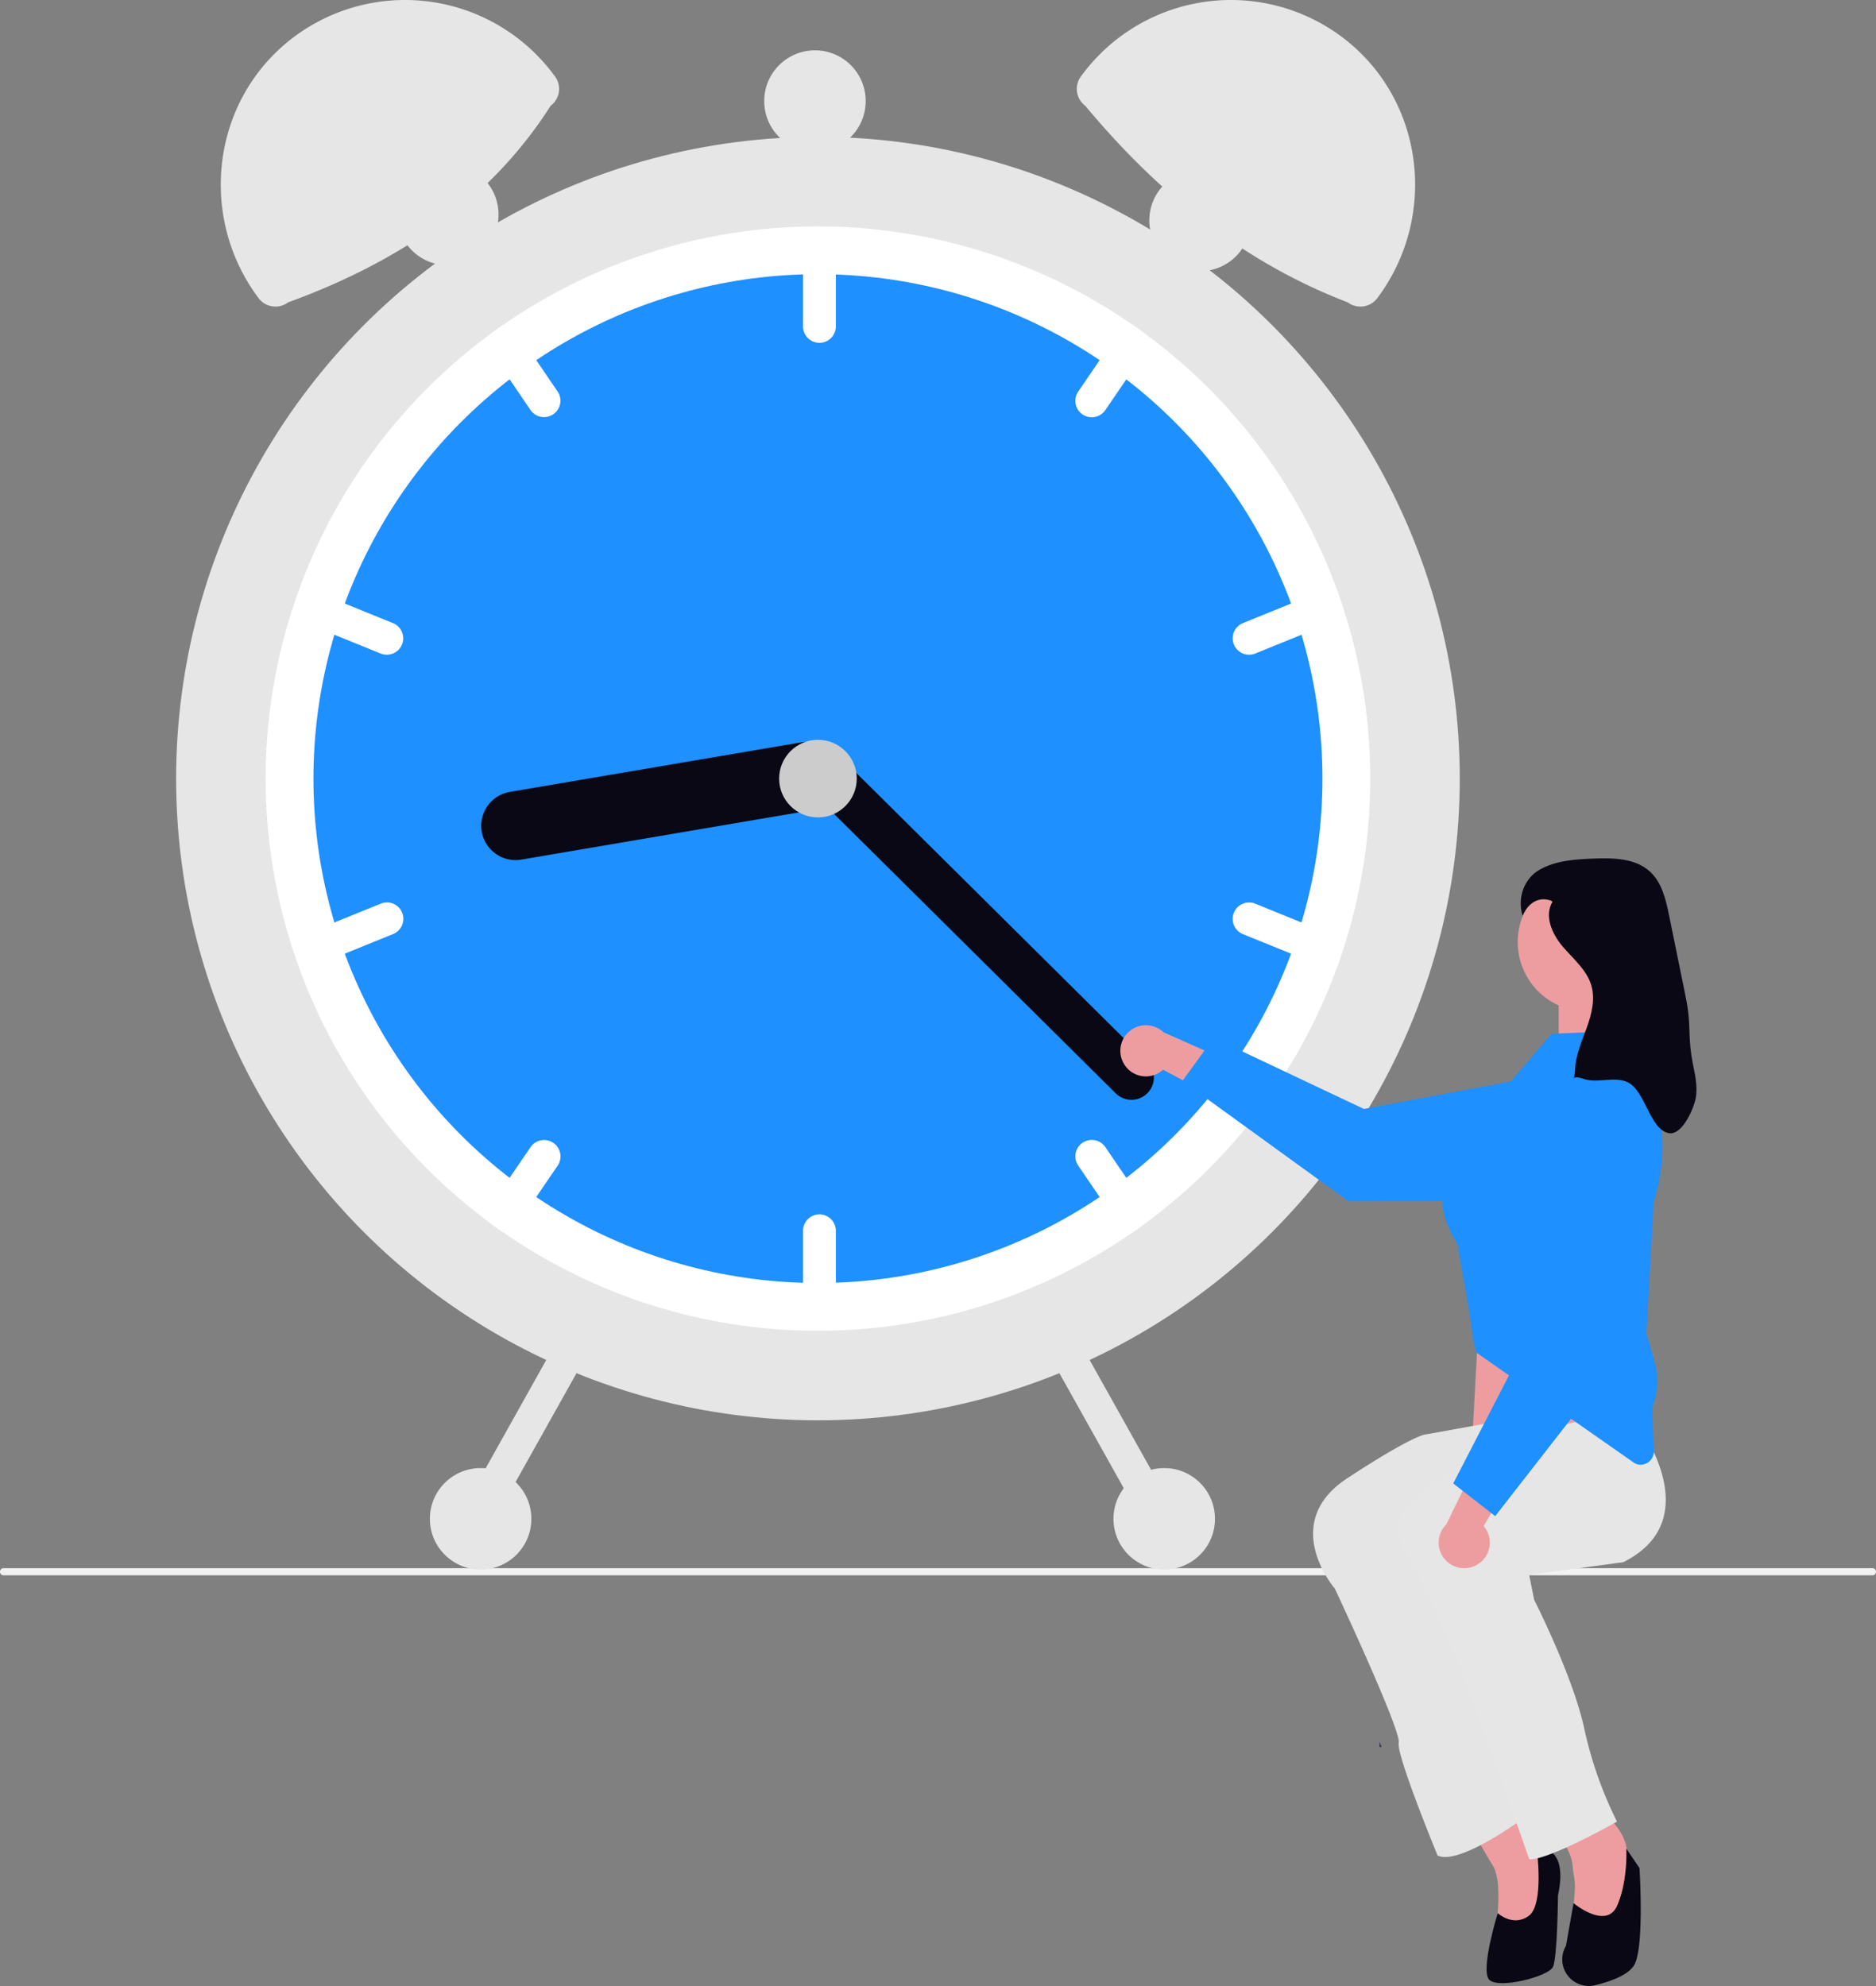
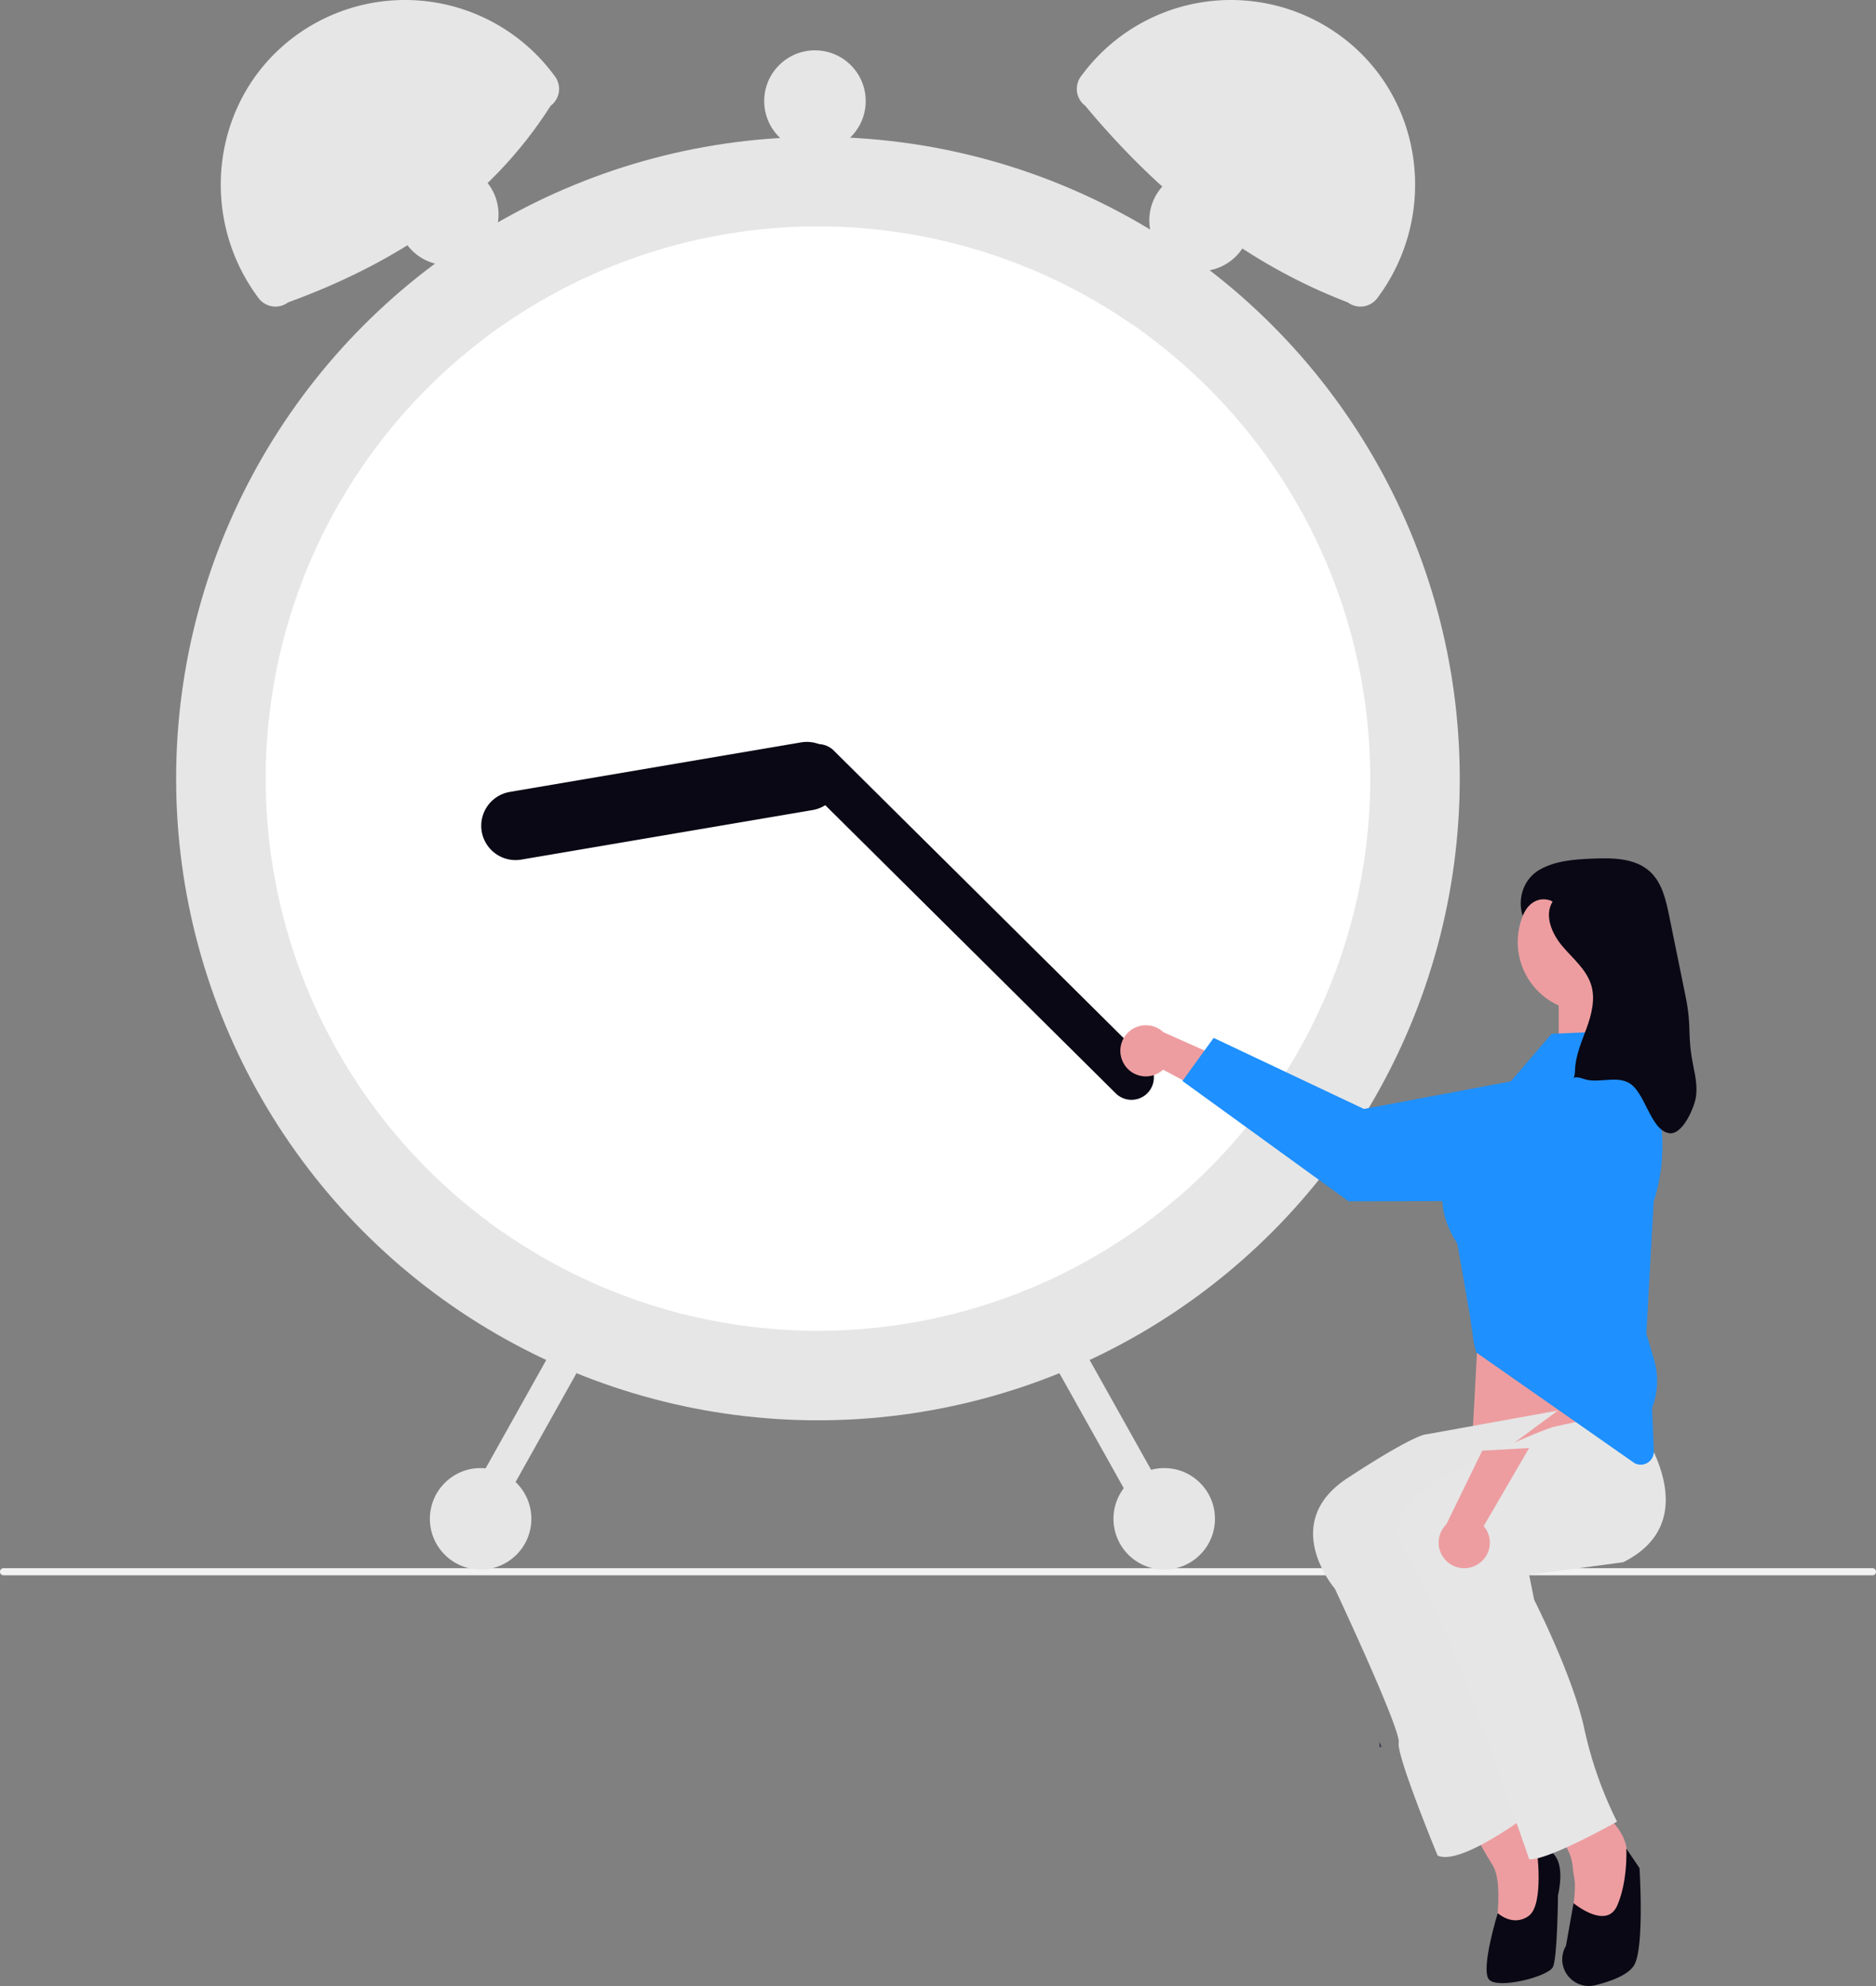
<svg xmlns="http://www.w3.org/2000/svg" width="763.974" height="808.891" viewBox="0 0 763.974 808.891" role="img" artist="Katerina Limpitsouni" source="https://undraw.co/">
  <rect x="0" y="0" width="763.974" height="808.891" fill="#808080" stroke="none" />
  <g transform="translate(-646.001 -224.029)">
    <path d="M1026.138,660.881a1.5,1.5,0,0,1-.393,1.024,1.3,1.3,0,0,1-.953.422H263.51a1.45,1.45,0,0,1,0-2.893h761.282a1.3,1.3,0,0,1,.953.423A1.5,1.5,0,0,1,1026.138,660.881Z" transform="translate(383.836 203.317)" fill="#f2f2f2" />
    <g transform="translate(717.725 224.029)">
      <circle cx="261.371" cy="261.371" r="261.371" transform="translate(0 55.753)" fill="#e6e6e6" />
      <path d="M805.964,434.793A224.589,224.589,0,0,1,715.19,615.334c-1.884,1.41-3.805,2.784-5.738,4.121a224.939,224.939,0,0,1-256.776,0c-1.933-1.337-3.854-2.711-5.738-4.121a224.925,224.925,0,0,1,0-361.081c1.884-1.41,3.805-2.784,5.738-4.121a224.939,224.939,0,0,1,256.776,0c1.933,1.337,3.854,2.711,5.738,4.121a224.589,224.589,0,0,1,90.775,180.541Z" transform="translate(-319.692 -117.669)" fill="#fff" />
-       <circle cx="205.45" cy="205.45" r="205.45" transform="translate(55.921 111.674)" fill="#1E90FF" />
      <path d="M542.849,213.892a6.7,6.7,0,0,0-6.686,6.686v29.176a6.686,6.686,0,0,0,13.372,0V220.579a6.7,6.7,0,0,0-6.686-6.686Z" transform="translate(-280.869 -116.807)" fill="#fff" />
      <path d="M656.687,247.116c-1.884-1.41-3.805-2.784-5.738-4.121a6.682,6.682,0,0,0-5.957,2.905l-16.424,24.107a6.685,6.685,0,1,0,11.051,7.525l16.424-24.107A6.643,6.643,0,0,0,656.687,247.116Z" transform="translate(-261.189 -110.533)" fill="#fff" />
      <path d="M719.954,337.542a6.678,6.678,0,0,0-8.7-3.671l-27.037,10.978a6.686,6.686,0,0,0,5.033,12.388l27.037-10.978A6.7,6.7,0,0,0,719.954,337.542Z" transform="translate(-249.837 -91.036)" fill="#fff" />
      <path d="M459.043,270.007,442.619,245.9a6.682,6.682,0,0,0-5.957-2.905c-1.933,1.337-3.854,2.711-5.738,4.121a6.643,6.643,0,0,0,.644,6.309l16.424,24.107a6.685,6.685,0,0,0,11.051-7.525Z" transform="translate(-303.678 -110.533)" fill="#fff" />
      <path d="M405.282,344.848,378.246,333.87a6.686,6.686,0,0,0-5.033,12.388l27.037,10.978a6.686,6.686,0,0,0,5.033-12.388Z" transform="translate(-316.914 -91.036)" fill="#fff" />
      <path d="M542.849,540.892a6.7,6.7,0,0,0-6.686,6.686v29.176a6.686,6.686,0,0,0,13.372,0V547.579a6.7,6.7,0,0,0-6.686-6.686Z" transform="translate(-280.869 -46.279)" fill="#fff" />
      <path d="M656.043,543.008,639.619,518.9a6.685,6.685,0,1,0-11.051,7.525l16.424,24.107a6.682,6.682,0,0,0,5.957,2.906c1.933-1.337,3.854-2.711,5.738-4.121a6.643,6.643,0,0,0-.644-6.309Z" transform="translate(-261.189 -51.653)" fill="#fff" />
      <path d="M716.282,447.848,689.246,436.87a6.686,6.686,0,0,0-5.033,12.388l27.037,10.978a6.686,6.686,0,0,0,5.033-12.388Z" transform="translate(-249.837 -68.821)" fill="#fff" />
      <path d="M457.28,517.138a6.686,6.686,0,0,0-9.288,1.763l-16.424,24.107a6.643,6.643,0,0,0-.644,6.309c1.884,1.41,3.805,2.784,5.738,4.121a6.682,6.682,0,0,0,5.957-2.906l16.424-24.107a6.684,6.684,0,0,0-1.763-9.288Z" transform="translate(-303.678 -51.652)" fill="#fff" />
      <path d="M408.954,440.542a6.678,6.678,0,0,0-8.7-3.671l-27.037,10.978a6.686,6.686,0,1,0,5.033,12.388l27.037-10.978a6.7,6.7,0,0,0,3.671-8.716Z" transform="translate(-316.914 -68.821)" fill="#fff" />
      <path d="M574.775,394.228a14,14,0,0,1-11.438,16.127L444.689,430.536A13.98,13.98,0,0,1,440,402.972L558.648,382.79a14,14,0,0,1,16.127,11.438Z" transform="translate(-304.12 -80.421)" fill="#090814" />
      <path d="M676.944,525.534a9.128,9.128,0,0,1-12.894.051L536.327,398.863a9.118,9.118,0,0,1,12.843-12.945L676.894,512.639a9.127,9.127,0,0,1,.051,12.894Z" transform="translate(-281.415 -80.274)" fill="#090814" />
-       <circle cx="15.804" cy="15.804" r="15.804" transform="translate(245.567 301.32)" fill="#ccc" />
      <path d="M475.451,177.115c-24.259,38.139-61.272,63.45-106.919,80.077a8.581,8.581,0,0,1-12.013-1.724h0c-24.795-33.106-19.2-80.421,13.528-105.718A75.455,75.455,0,0,1,476.49,164.187l.686.916a8.581,8.581,0,0,1-1.724,12.013Z" transform="translate(-322.936 -134.031)" fill="#e6e6e6" />
      <path d="M630.278,164.187A75.456,75.456,0,0,1,736.72,149.75c32.724,25.3,38.323,72.612,13.528,105.718h0a8.581,8.581,0,0,1-12.013,1.724c-42.375-16.224-77.126-44.3-106.919-80.077a8.581,8.581,0,0,1-1.724-12.013Z" transform="translate(-261.088 -134.031)" fill="#e6e6e6" />
      <path d="M621.712,581.311a6.7,6.7,0,0,0-2.57,9.1l38.588,68.957a6.686,6.686,0,0,0,11.669-6.53l-38.588-68.957A6.7,6.7,0,0,0,621.712,581.311Z" transform="translate(-263.155 -37.745)" fill="#e6e6e6" />
      <path d="M460.731,583.882l-38.588,68.957a6.686,6.686,0,1,0,11.67,6.53L472.4,590.412a6.686,6.686,0,1,0-11.67-6.53Z" transform="translate(-305.645 -37.745)" fill="#e6e6e6" />
      <circle cx="20.667" cy="20.667" r="20.667" transform="translate(381.724 597.946)" fill="#e6e6e6" />
      <circle cx="20.667" cy="20.667" r="20.667" transform="translate(396.312 69.125)" fill="#e6e6e6" />
      <circle cx="20.667" cy="20.667" r="20.667" transform="translate(239.489 20.498)" fill="#e6e6e6" />
      <circle cx="20.667" cy="20.667" r="20.667" transform="translate(89.96 66.694)" fill="#e6e6e6" />
      <circle cx="20.667" cy="20.667" r="20.667" transform="translate(103.333 597.946)" fill="#e6e6e6" />
    </g>
    <path d="M458.7,593.34l.817,2.066H458.7Z" transform="translate(749.086 340.151)" fill="#2f2e41" />
    <g transform="translate(1102.232 573.625)">
      <rect width="22.667" height="44" transform="translate(178.539 53.775)" fill="#ed9da0" />
      <path d="M232.455,271.139A28.339,28.339,0,1,0,260.795,242.8,28.339,28.339,0,0,0,232.455,271.139Z" transform="translate(-70.615 -237.048)" fill="#ed9da0" />
      <path d="M.391,0H55.858V61.19L-2.516,53.952Z" transform="translate(145.595 187.566)" fill="#ed9da0" />
      <path d="M716.6,535.9s2.358,4.727,5.588,10.4c1.263,2.235,2.671,4.638,4.113,6.951,5.107,8.17,0,34.2,0,34.2l11.176,1.531,11.176-5.588,2.045-18.887V550.7l-12.741-14.249-5.588-6.169Z" transform="translate(-574.603 -143.004)" fill="#ed9da0" />
      <path d="M723.527,457.52s27.057,57.679,26.029,62.786,15.825,45.944,15.825,45.944c3.844,1.81,10.908-.793,17.569-4.247a137.766,137.766,0,0,0,14.529-8.941l.983-.693.592-.425L754.641,428.921,793.936,400.1l2.906-2.135L814.411,385l-53.645,9.7s-1.866-.235-11.735,5.286c-4.739,2.649-11.321,6.616-20.419,12.584C700.572,430.978,723.527,457.52,723.527,457.52Z" transform="translate(-636.171 -160.087)" fill="#e6e6e6" />
      <g transform="translate(78.506 224.913)" opacity="0.007">
        <path d="M723.527,457.52s27.057,57.679,26.029,62.786,15.825,45.944,15.825,45.944c3.844,1.81,10.908-.793,17.569-4.247a137.766,137.766,0,0,0,14.529-8.941l.983-.693.592-.425L754.641,428.921,793.936,400.1l2.906-2.135L814.411,385l-53.645,9.7s-1.866-.235-11.735,5.286c-4.739,2.649-11.321,6.616-20.419,12.584C700.572,430.978,723.527,457.52,723.527,457.52Z" transform="translate(-714.68 -385)" fill="#090814" />
      </g>
      <path d="M734.357,544.446s13.277-2.045,8.672,19.4c0,0-.2,25.146-2.045,29.057s-22.464,9.187-26.029,5.107,3.555-27.037,3.555-27.037,6.18,5.736,12.61,1.122S734.357,544.446,734.357,544.446Z" transform="translate(-564.802 -141.344)" fill="#090814" />
      <path d="M687.327,541.862a16.093,16.093,0,0,1,3.476,4.828,18.907,18.907,0,0,1,1.978,6.571c.134,1.743.414,3.476.7,5.2,1.274,7.276-3.61,28.834-3.61,28.834l19.4,3.062,7.141-7.655,1.531-16.842a61.029,61.029,0,0,1-3.062-17.881c0-4.392-2.235-8.315-4.47-11.176a30.731,30.731,0,0,0-5.174-5.13S683.236,538.286,687.327,541.862Z" transform="translate(-508.574 -142.842)" fill="#ed9da0" />
      <path d="M678.1,442.209s12.752,23.995,20.933,43.9c5.364,13.076,16.451,44.212,23.47,64.038l1.028,2.928c3.085,8.773,5.141,14.708,5.141,14.708a13.293,13.293,0,0,0,4.012-.593c1.207-.324,2.559-.76,4-1.3l1.62-.615c1.609-.626,3.353-1.352,5.018-2.112,8.114-3.621,16.764-8.337,19.9-10.058l1.185-.659A161.47,161.47,0,0,1,751.1,514.64c-4.593-21.435-20.419-52.527-20.419-52.527L728.633,451.9l38.289-5.107c28.845-14.417,14.831-42.837,6.594-55.455A74.487,74.487,0,0,0,768.967,385l-30.633,6.706s-4.828,1.542-15.557,6.292l-4.929,2.235c-6.013,2.76-13.411,6.314-22.352,10.874C665.344,426.351,678.1,442.209,678.1,442.209Z" transform="translate(-562.139 -160.087)" fill="#e6e6e6" />
      <path d="M686.045,584.234A10.841,10.841,0,0,0,698,600.282c6.27-1.553,13.7-4.213,15.937-8.4,4.079-7.655,2.045-39.306,2.045-39.306l-5.365-7.913s.7,13.163-3.73,23.217-17.755-1.006-17.755-1.006Z" transform="translate(-504.553 -141.313)" fill="#090814" />
      <path d="M644.125,493.584a10.353,10.353,0,0,0,15.744,2.038L692.3,513l-1.739-19.039L660.03,480.378a10.409,10.409,0,0,0-15.9,13.206Z" transform="translate(-642.451 -409.544)" fill="#ed9da0" />
      <path d="M663.264,499.311l12.708-17.542,61.221,28.941,76.183-14.294a26.1,26.1,0,0,1,30.915,25.605h0a26.13,26.13,0,0,1-26.054,26.15l-87.306.162Z" transform="translate(-637.963 -408.627)" fill="#1E90FF" />
      <path d="M831.129,656.112a5.354,5.354,0,0,1-2.484-.616L764.1,610.364l-.889-3.639-1.675-11.515-5.033-28.9c-.134-.29-.414-.765-.731-1.3-3.266-5.533-13.205-22.375,5.764-45.564l33.3-38.828,28.584-1.23.325.411A74.451,74.451,0,0,1,836.4,548.96l-2.976,53.753,3.192,10.856a29.954,29.954,0,0,1-.877,19.383l.732,17.578a5.37,5.37,0,0,1-5.342,5.582Z" transform="translate(-619.203 -409.14)" fill="#1E90FF" />
      <path d="M764.689,669.646a10.353,10.353,0,0,0,2.585-15.663l18.494-31.8-19.088,1.076-14.636,30.037a10.409,10.409,0,0,0,12.645,16.354Z" transform="translate(-619.287 -382)" fill="#ed9da0" />
-       <path d="M771.063,673.95l-17.089-13.311,31.053-60.178-11.636-76.634a26.1,26.1,0,0,1,26.665-30.006h0a26.13,26.13,0,0,1,25.228,26.947l-2.875,87.258Z" transform="translate(-618.398 -406.03)" fill="#1E90FF" />
      <path d="M231.217,256.146c-3.481,5.648-.272,13.086,4.017,18.148s9.819,9.505,11.733,15.857c1.717,5.7.155,11.837-1.864,17.432s-4.529,11.174-4.737,17.118-2.257,1.568,3.342,3.575c5.746,2.059,12.539-1.177,18.074,1.4,7.209,3.353,9.065,19.561,16.924,20.765,4.837.741,9.1-8.052,10.448-12.754s.381-9.722-.6-14.516c-2.677-13.136-.492-15.331-3.169-28.467l-6.683-32.79c-1.33-6.526-2.908-13.506-7.813-18.012-5.993-5.506-15.027-5.636-23.158-5.306-7.471.3-15.243.814-21.747,4.5s-9.2,11.685-6.953,18.815c2.1-5.018,6.305-7.99,11.45-6.22" transform="translate(-55.189 -238.49)" fill="#090814" />
    </g>
  </g>
</svg>